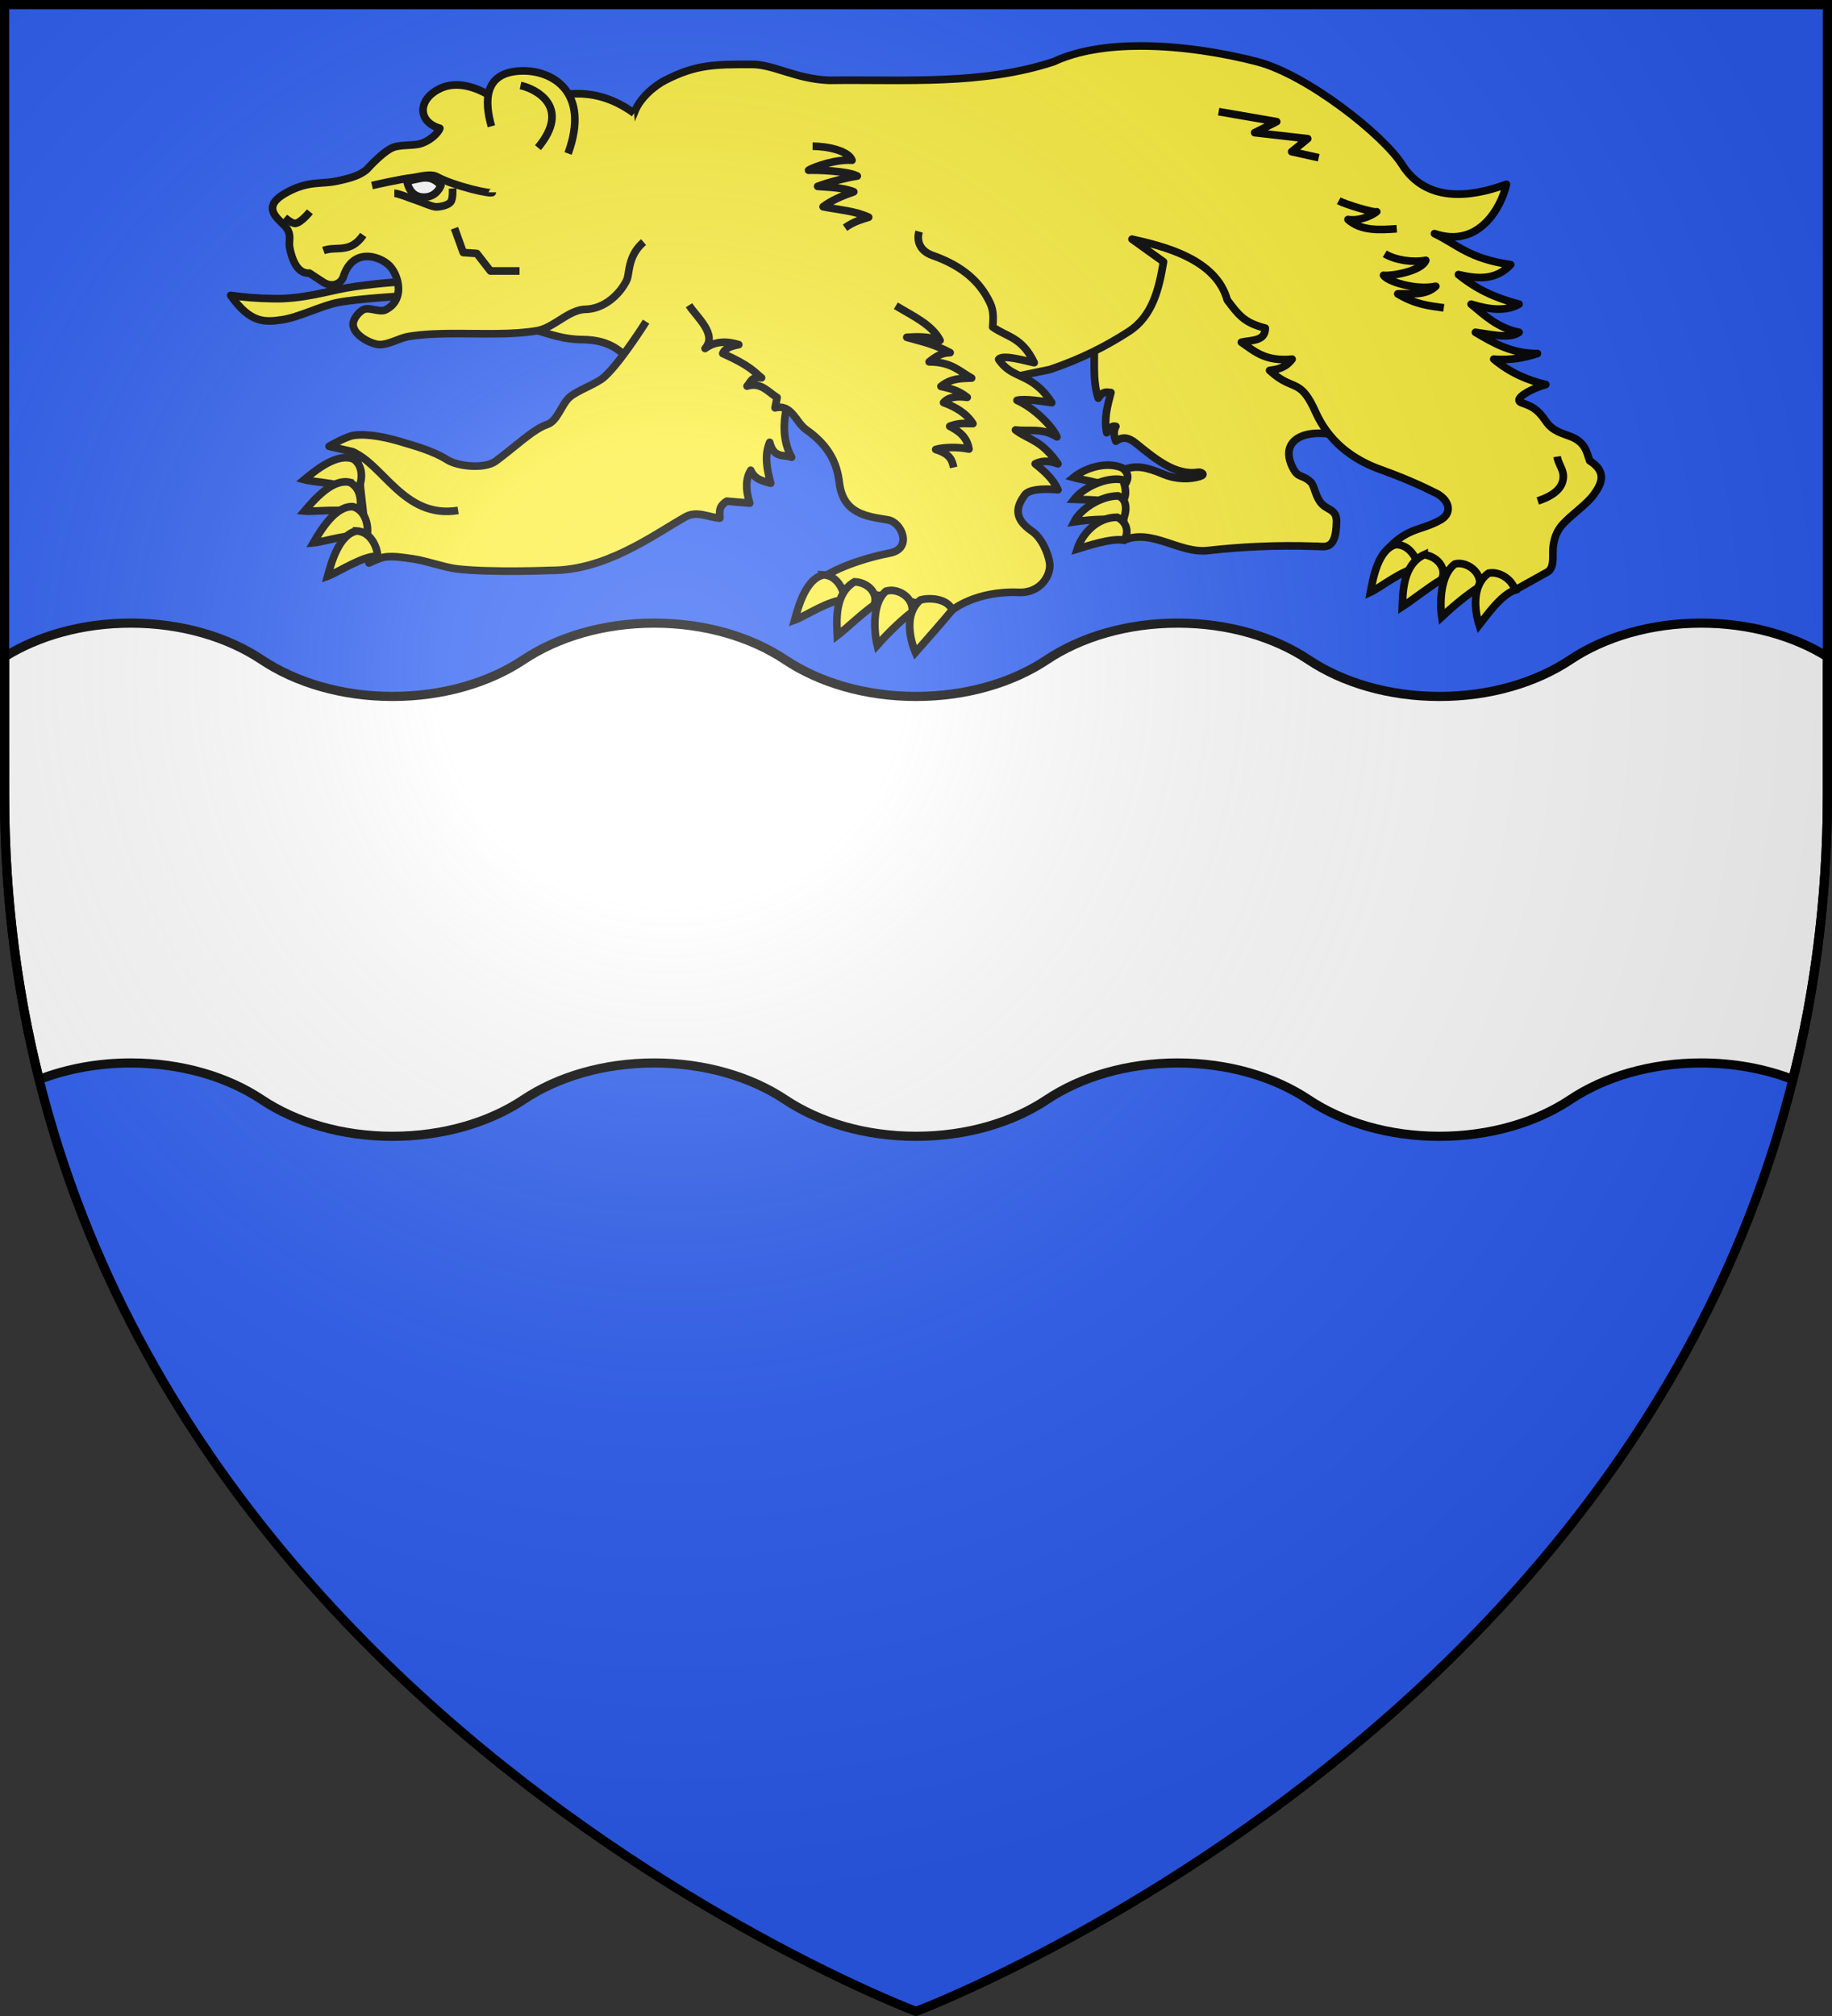
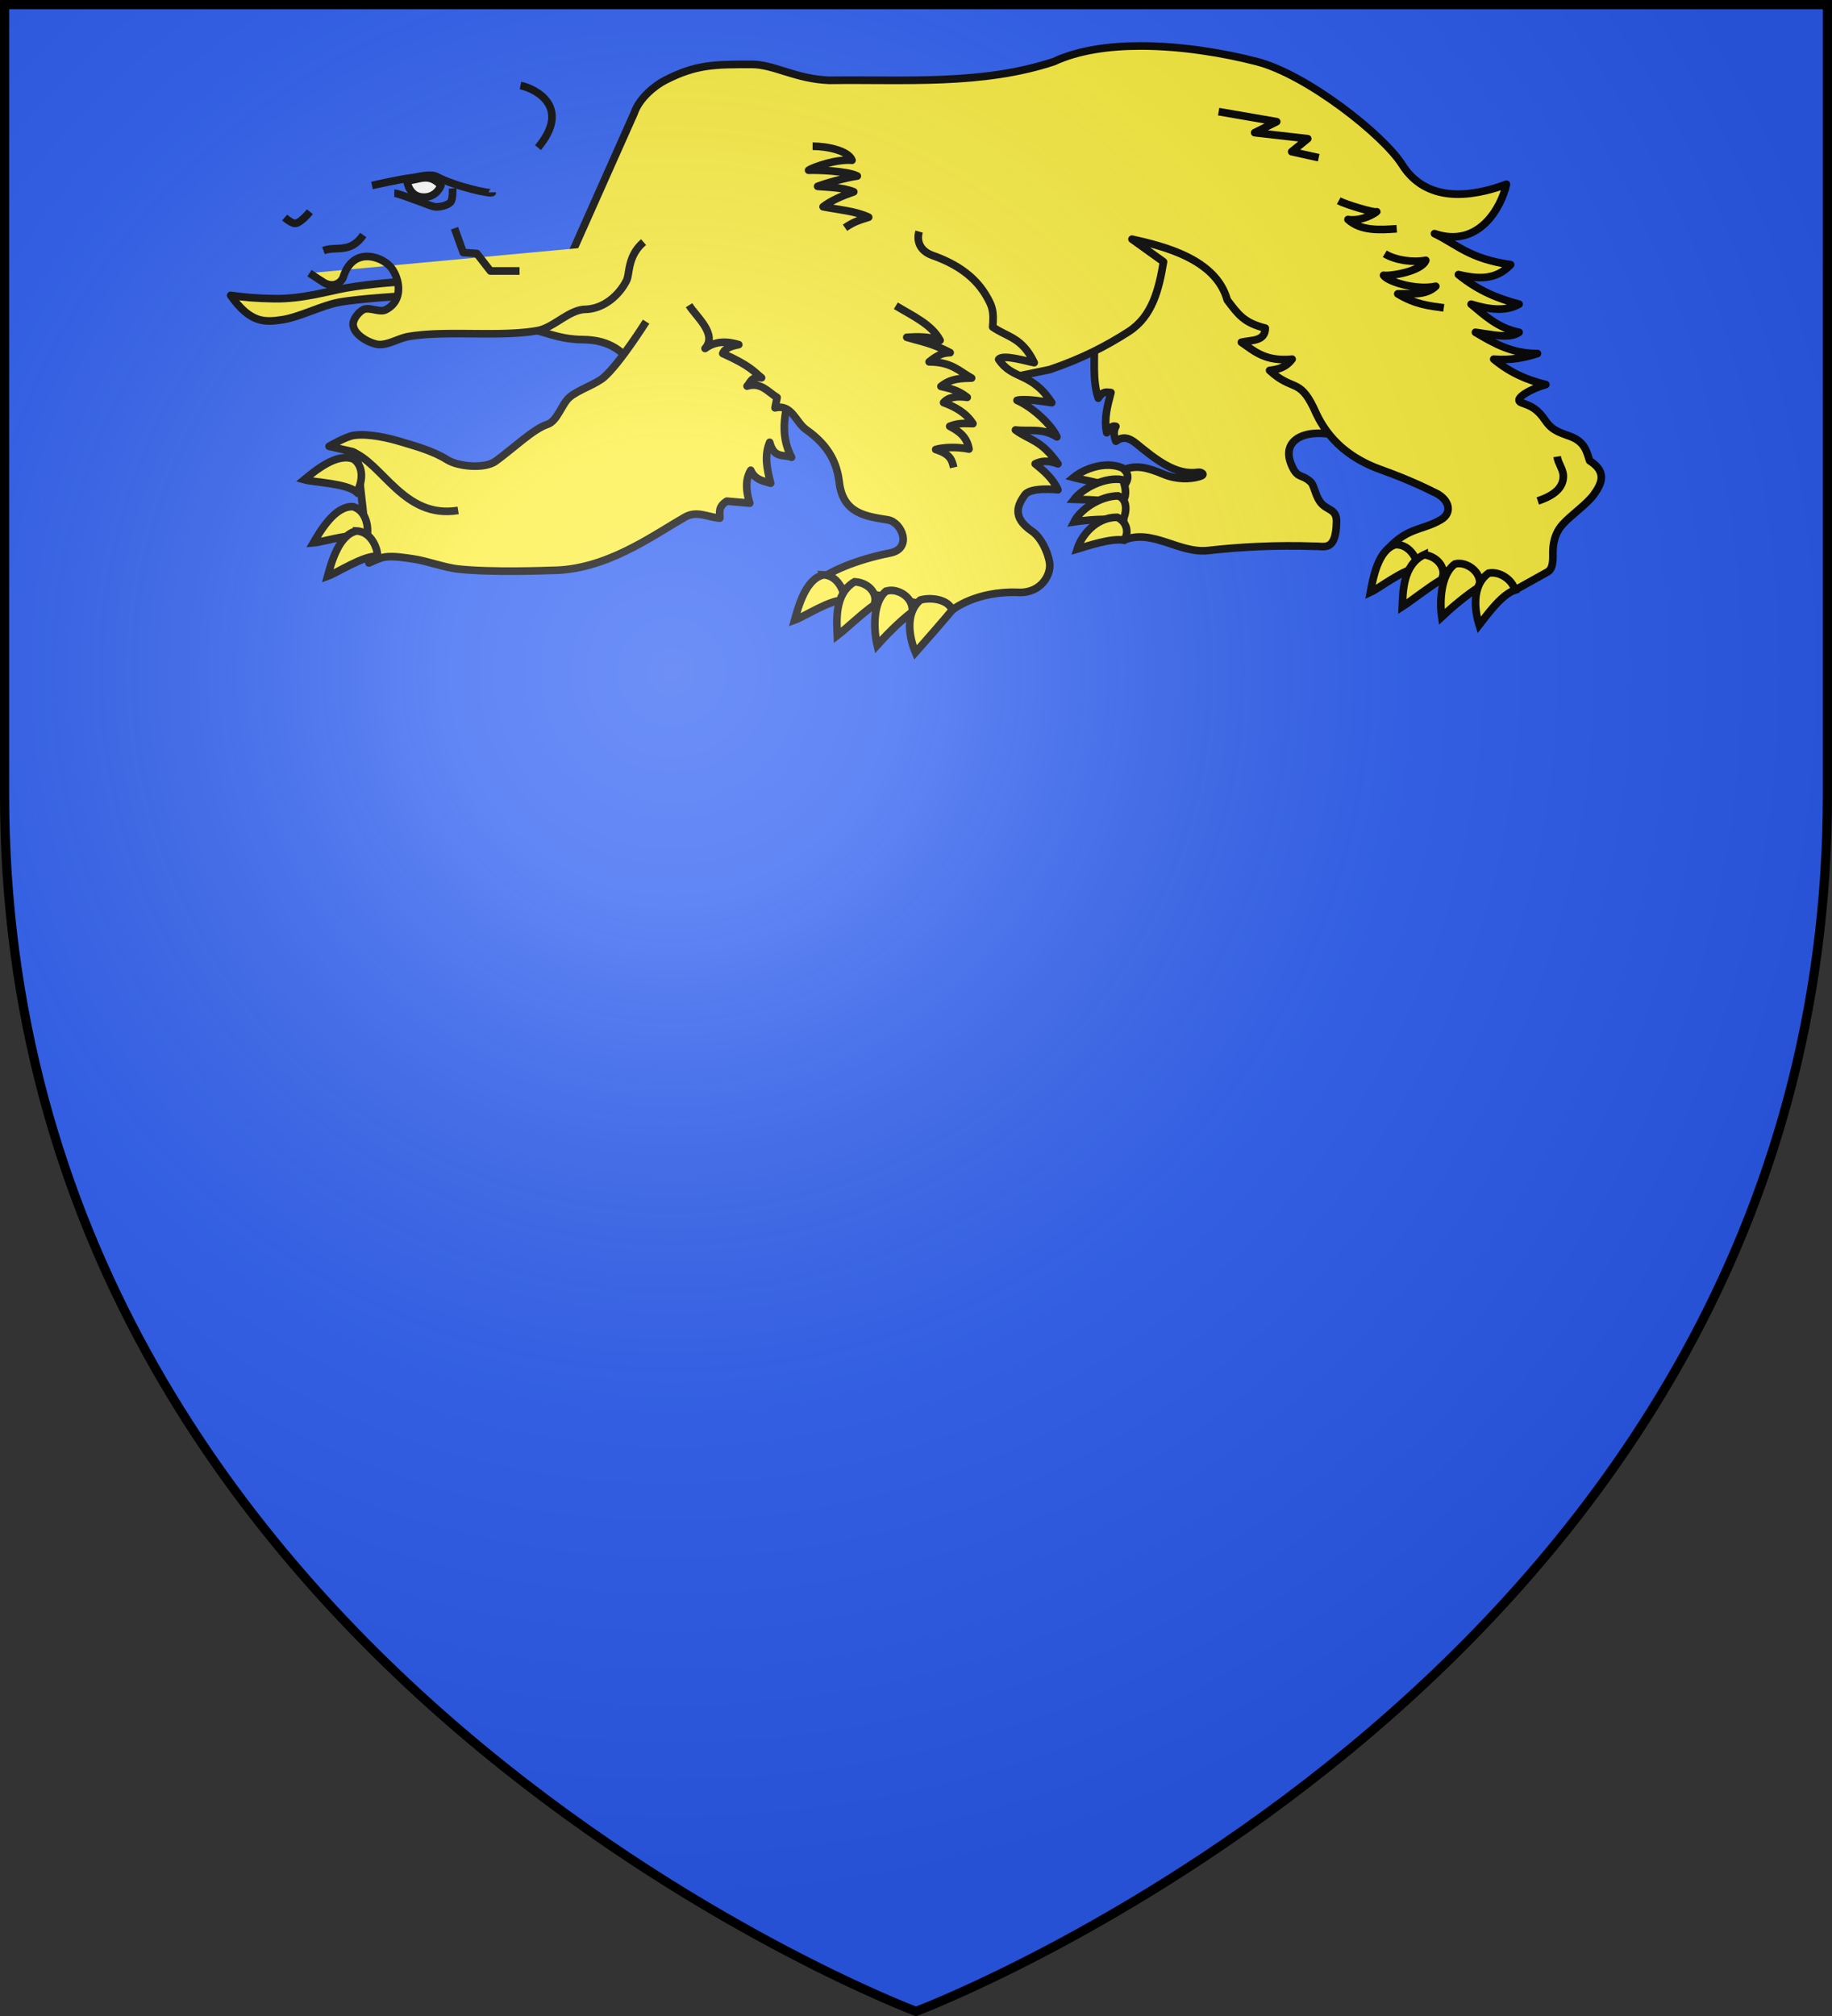
<svg xmlns="http://www.w3.org/2000/svg" xmlns:xlink="http://www.w3.org/1999/xlink" width="600" height="660" version="1.0">
  <rect width="100%" height="100%" fill="#333333" stroke="none" />
  <defs>
    <path id="b" d="M-298.5-298.5h597V-40C298.5 246.31 0 358.5 0 358.5S-298.5 246.31-298.5-40v-258.5z" />
-     <path d="M2.922 27.672c0-5.951 2.317-9.843 5.579-11.012 1.448-.519 3.307-.273 5.018 1.447 2.119 2.129 2.736 7.993-3.483 9.121.658-.956.619-3.081-.714-3.787-.99-.524-2.113-.253-2.676.123-.824.552-1.729 2.106-1.679 4.108H2.922z" id="a" />
    <radialGradient id="c" gradientUnits="userSpaceOnUse" cx="-80" cy="-80" r="405">
      <stop style="stop-color:#fff;stop-opacity:.31" offset="0" />
      <stop style="stop-color:#fff;stop-opacity:.25" offset=".19" />
      <stop style="stop-color:#6b6b6b;stop-opacity:.125" offset=".6" />
      <stop style="stop-color:#000;stop-opacity:.125" offset="1" />
    </radialGradient>
  </defs>
  <g transform="translate(300 300)">
    <use xlink:href="#b" style="fill:#2b5df2" width="600" height="660" />
-     <path style="fill:#fff;fill-opacity:1;fill-rule:evenodd;stroke:#000;stroke-width:3;stroke-linecap:butt;stroke-linejoin:miter;stroke-opacity:1;display:inline" d="M42.844 204c-15.88 0-30.355 4.164-41.344 11.031V260c0 33.474 4.097 64.578 11.344 93.406 8.901-3.445 19.111-5.406 30-5.406 16.612 0 31.722 4.559 42.875 12 11.153 7.441 26.231 12 42.844 12 16.612 0 31.722-4.559 42.875-12 11.152-7.441 26.231-12 42.843-12 16.612 0 31.722 4.559 42.875 12 11.153 7.441 26.232 12 42.844 12 16.612 0 31.691-4.559 42.844-12 11.153-7.441 26.263-12 42.875-12s31.69 4.559 42.844 12c11.152 7.441 26.262 12 42.875 12 16.612 0 31.69-4.559 42.843-12 11.153-7.441 26.263-12 42.875-12 10.889 0 21.099 1.961 30 5.406C594.403 324.578 598.5 293.474 598.5 260v-44.969C587.511 208.164 573.036 204 557.156 204c-16.612 0-31.722 4.559-42.875 12-11.153 7.441-26.231 12-42.843 12-16.613 0-31.723-4.559-42.875-12-11.153-7.441-26.232-12-42.844-12-16.612 0-31.722 4.559-42.875 12-11.153 7.441-26.232 12-42.844 12-16.612 0-31.691-4.559-42.844-12-11.153-7.441-26.263-12-42.875-12s-31.69 4.559-42.844 12c-11.152 7.441-26.262 12-42.875 12-16.612 0-31.69-4.559-42.843-12-11.153-7.441-26.263-12-42.875-12z" transform="translate(-300 -300)" />
  </g>
  <path d="M1232.77 590c-13.34-4.418-22.807-.295-19.046 8.542 2.01 4.723 3.19 2.8 6.233 5.54 1.19.971 1.482 4.183 3.12 6.511 2.127 3.025 5.491 2.158 5.422 6.533-.16 10.117-4.176 7.918-7.157 8.08-12.406-.435-24.489.199-34.86 1.386-9.544 1.093-18.254-7.246-27.614-3.404l-.322-22.915c4.255-1.826 7.827-.926 13.39 1.385 4.14 1.72 8.576 1.676 11.775.693 2.204-.677.277-1.504-.462-1.385-7.446 1.198-14.051-4.28-20.431-9.466-2.428-1.973-4.42-2.282-6.58-.692-.649-1.616-.883-3.233 0-4.849-1.68-.44-2.18 1.086-3.001 2.078-.963-4.59.252-8.869 1.385-13.16-1.31-.061-2.553-.723-4.156 1.848-2.025-6.127-1-12.762-1.385-19.162l24.241-46.866L1232.77 590z" style="fill:#fcef3c;fill-opacity:1;stroke:#000;stroke-width:2.5;stroke-linejoin:round;stroke-miterlimit:4;stroke-dasharray:none;stroke-opacity:1;display:inline" transform="translate(-790.774 -446.364)" />
  <path style="fill:#fcef3c;fill-opacity:1;stroke:#000;stroke-width:2.5;stroke-linejoin:round;stroke-miterlimit:4;stroke-dasharray:none;stroke-opacity:1;display:inline" d="M1164.239 461.413c-10.386.01-20.404 1.437-28.313 5.125-23.554 7.802-48.913 5.793-73.468 6.125-11.097-.403-18.179-5.218-25.47-5.218-12.065 0-18.161-.039-28.406 5.218-3.16 1.622-8.426 5.719-10.125 10.782L966.77 554.6c4.381 1.237 8.646 2.895 14.719 2.937 9.524.067 13.39 4.253 17.281 8.813 7.253 8.498 20.218 7.476 32 8.187l56.5 2.594 47.344-9.781c10.384-3.54 18.217-7.549 25.781-12.406 7.82-5.022 9.95-13.93 11.438-22.875l-10.313-7.407c10.158 2.287 27.497 6.393 31.188 19.907 3.625 4.773 5.469 7.47 12.468 9.218-.051 4.425-4.549 3.85-7.843 4.625 4.257 2.897 7.776 6.39 16.624 5.532-2.185 2.892-4.762 3.358-7.375 3.687 7.443 6.867 9.615 2.456 14.313 12.031 1.543 3.146 5.56 14.559 22.156 20.47 10.318 3.674 17.063 7.218 17.063 7.218 5.276 2.134 6.63 6.791 2.562 9.156-6.63 3.856-11.36 2.19-18.718 11.156l43 11.875 10.562-5.875c1.415-.784 1.91-2.46 1.844-5.53-.078-3.588.49-7.092 3.25-10.157 2.622-2.913 7.933-6.59 10.156-9.688 2.526-3.52 4.462-7.4-1.375-11.093-.964-2.962-1.529-6.023-6.031-7.844-2.86-1.157-5.998-1.695-8.313-5.094-2.795-4.104-4.612-4.849-7.843-6-3.484-1.241 3.555-4.835 7.843-6-5.968-1.402-11.708-3.84-17.062-8.312 5.464.424 10.075-.428 14.312-1.844-8.36.075-14.36-3.4-20.312-6.938 5.338.71 11.301 2.201 14.312 0-6.91-1.401-11.182-5.444-15.718-9.218 5.73 1.74 11.21 2.536 15.718 0-6.618-1.723-13.257-4.296-19.875-9.688 6.148 1.416 12.16 2.013 17.094-3.25-13.62-1.938-17.415-6.555-24.938-10.156 14.494 4.948 21.909-8.625 23.563-16.156-12.039 4.454-26.359 5.959-34.188-6.47-6.075-9.644-31.113-29.434-47.53-33.687-10.862-2.813-24.835-5.137-38.188-5.125z" transform="translate(-790.774 -446.364)" />
  <path d="M1050.366 572.564c-2.247 7.144-4.644 15.672-.327 23.508-2.541-1.044-5.751.586-7.183-4.897-1.85 4.462-.844 8.924.327 13.386-2.504-.762-5.206-1.124-6.53-4.245-1.611 2.69-1.794 6.238-.327 10.775l-7.51-.653c-2.937 1.85-2.27 3.7-2.285 5.55-3.809-.216-7.466-2.6-11.427-.326-11.2 6.427-26.086 17.44-43.82 17.44 0 0-19.427.794-30.621-.462-4.392-.493-9.993-2.622-14.366-3.265-2.817-.415-6.65-1.065-9.468-.653-1.656.241-5.224 1.959-5.224 1.959l-3.592-31.997c-.178-1.524.688-3.895-2.285-4.57l-7.183-1.633s5.512-3.228 8.162-3.592c4.804-.659 11.368.85 15.999 2.286 3.674 1.14 9.632 2.644 14.529 5.713 3.652 2.289 12.348 3.023 15.835.49 5.954-4.326 12.416-10.602 16.978-12.08 3.245-1.052 4.64-6.54 7.182-8.816 2.693-2.41 8.73-4.288 11.428-6.693 5.299-4.723 13.713-18.12 13.713-18.12M866.326 543.068c6.481 9.231 11.247 8.782 16.763 7.997 5.524-.786 12.978-4.645 18.454-5.69 6.755-1.29 22.3-2.153 22.3-2.153v-4.768s-11.825.785-19.532 2.153c-6.046 1.074-14.493 3.707-23.837 3.537-6.21-.112-9.633-.471-14.148-1.076z" style="fill:#fcef3c;fill-opacity:1;stroke:#000;stroke-width:2.5;stroke-linejoin:round;stroke-miterlimit:4;stroke-dasharray:none;stroke-opacity:1;display:inline" transform="translate(-790.774 -446.364)" />
-   <path d="M1001.557 525.628c-5.328 4.588-4.49 10.283-5.541 12.467-2.125 4.416-7.15 9.392-13.543 9.543-5.418.129-10.355 6.021-15.69 6.97-12.519 2.223-29.807-.205-42.336 1.956-3.282.566-7.223 3.219-10.466 2.463-2.959-.689-7.161-3.143-7.542-6.157-.226-1.792 1.65-4.21 3.233-5.079 1.942-1.066 5.404.99 7.387 0 6.424-3.207 4.337-11.167 1.386-14.314-2.94-3.134-12.022-6.447-15.237 3.538-.645 2.003-3.41 3.76-6.62 1.696a526.405 526.405 0 0 1-4.462-2.925c-3.208.178-5.36-2.739-6.465-8.311-.486-2.453.993-4.514-1.847-7.388-2.627-2.66-7.242-6.132.517-10.511 7.518-4.243 11.346-2.696 17.356-4.047 3.374-.759 6.706-1.545 9.234-3.694 0 0 5.208-5.843 8.583-7.197 2.189-.878 6.203-.584 8.501-1.114 3.462-.798 6.43-3.777 6.816-5.161-7.557-2.18-7.25-9.846.551-13.216 8.607-3.719 19.747 4.25 21.707 7.847 13.201-5.262 26.416-10.402 41.374.437" style="fill:#fcef3c;fill-opacity:1;stroke:#000;stroke-width:2.5;stroke-linejoin:round;stroke-miterlimit:4;stroke-dasharray:none;stroke-opacity:1;display:inline" transform="translate(-790.774 -446.364)" />
-   <path d="M976.824 496.61c7.413-20.22-5.231-27.468-15.577-27.02-11.973.517-11.875 9.808-9.537 18.12" style="fill:#fcef3c;fill-opacity:1;stroke:#000;stroke-width:2.5;stroke-linejoin:round;stroke-miterlimit:4;stroke-dasharray:none;stroke-opacity:1;display:inline" transform="translate(-790.774 -446.364)" />
+   <path d="M1001.557 525.628c-5.328 4.588-4.49 10.283-5.541 12.467-2.125 4.416-7.15 9.392-13.543 9.543-5.418.129-10.355 6.021-15.69 6.97-12.519 2.223-29.807-.205-42.336 1.956-3.282.566-7.223 3.219-10.466 2.463-2.959-.689-7.161-3.143-7.542-6.157-.226-1.792 1.65-4.21 3.233-5.079 1.942-1.066 5.404.99 7.387 0 6.424-3.207 4.337-11.167 1.386-14.314-2.94-3.134-12.022-6.447-15.237 3.538-.645 2.003-3.41 3.76-6.62 1.696a526.405 526.405 0 0 1-4.462-2.925" style="fill:#fcef3c;fill-opacity:1;stroke:#000;stroke-width:2.5;stroke-linejoin:round;stroke-miterlimit:4;stroke-dasharray:none;stroke-opacity:1;display:inline" transform="translate(-790.774 -446.364)" />
  <path d="M961.247 474.358c5.08 1.063 16.759 7.092 5.722 20.345M939.63 521.089l2.861 7.947 4.451.318 4.45 5.722h9.537M896.715 528.4c4.344-1.605 8.689 1.135 13.033-5.086M883.999 517.592s2.306 2.012 3.497 1.907c1.825-.16 4.768-3.815 4.768-3.815M912.61 507.101s9.076-2.084 13.033-2.543c2.465-.286 6.087-1.506 8.265-.318 5.607 3.059 18.12 5.912 18.12 5.087" style="fill:none;fill-opacity:1;stroke:#000;stroke-width:2.5;stroke-linejoin:round;stroke-miterlimit:4;stroke-dasharray:none;stroke-opacity:1;display:inline" transform="translate(-790.774 -446.364)" />
  <path d="M919.92 509.644c1.273 0 4.901 1.544 6.995 2.226 2.007.654 5.404 2.225 6.675 2.225 1.272 0 3.803-.432 4.769-1.59.864-1.035.636-4.45.636-4.45" style="fill:none;fill-opacity:1;stroke:#000;stroke-width:2.5;stroke-linejoin:round;stroke-miterlimit:4;stroke-dasharray:none;stroke-opacity:1;display:inline" transform="translate(-790.774 -446.364)" />
  <path d="M924.054 505.512s.51 5.296 5.404 5.404c4.378.095 5.722-3.815 5.722-3.815-4.001-4.476-7.42-1.658-11.126-1.59z" style="fill:#fff;fill-opacity:1;stroke:#000;stroke-width:2.5;stroke-linejoin:round;stroke-miterlimit:4;stroke-dasharray:none;stroke-opacity:1;display:inline" transform="translate(-790.774 -446.364)" />
  <path d="m1189.891 482.917 19.009 3.278-7.21 3.605 17.37 1.966-5.244 4.26 8.849 1.967M1229.22 512.086c2.262 1.244 12.05 4.142 12.454 3.605-2.638 1.864-6.415 3.065-9.42 2.537 4.158 3.803 10.352 3.441 15.974 3.035M1244.295 529.456c3.44 2.059 9.058 2.952 13.44 2.136-1.36 3.685-11.857 5.269-13.839 4.903 1.23 2.026 10.638 4.994 17.114 3.587-3.46 3.225-8.207 2.306-12.454 2.484 5.769 3.511 10.378 3.93 15.076 4.588M1294.411 610.369c6.597-2.175 8.354-5.163 8.368-8.093.01-2.267-1.671-4.051-2.033-6.421" style="fill:none;fill-opacity:1;stroke:#000;stroke-width:2.5;stroke-linejoin:round;stroke-miterlimit:4;stroke-dasharray:none;stroke-opacity:1;display:inline" transform="translate(-790.774 -446.364)" />
  <path d="M1016.437 546.288c2.456 3.87 9.426 9.515 5.254 14.165 3.415-2.53 7.216-2.396 11.037-1.267-2.418.464-4.546 1.148-5.241 2.904 9.09 4.057 10.177 5.95 12.708 7.957-3.579-.425-3.556 1.551-4.751 2.715 4.599-1.392 6.84 1.93 9.842 3.734l-.678 3.394c5.513-1.332 6.788 4.752 10.182 7.128 7.95 5.564 10.18 11.629 10.861 17.31 1.242 10.371 9.07 11.09 15.952 12.244 4.573.767 8.105 9.384.68 10.835-10.632 2.078-20.785 6.201-24.099 9.843l44.463 8.825s7.637-6.333 21.722-5.77c7.433.29 10.663-5.868 10.182-9.504-.471-3.569-2.79-8.5-5.77-10.521-6.958-4.721-4.455-8.9-2.375-11.88 1.887-2.704 10.86-1.697 10.86-1.697-1.665-3.651-4.517-6.117-7.466-8.485 1.808-.851 3.934-1.305 7.467 0-5.619-8.027-9.278-7.62-13.916-11.089 4.406.532 8.751-.776 13.576 2.264-1.64-3.715-7.598-9.527-13.069-11.965 2.703-.677 8.996.444 11.372.765-6.657-10.259-12.742-7.243-17.378-14.178 1.313-1.809 9.454.72 11.634 1.078-4.018-8.389-8.811-8.31-13.602-11.677.476-5.346-.246-6.84-1.697-9.503-3.563-6.538-9.607-10.961-17.989-13.916-4.194-1.48-5.277-4.78-4.412-7.807" style="fill:#fcef3c;fill-opacity:1;stroke:#000;stroke-width:2.5;stroke-linejoin:round;stroke-miterlimit:4;stroke-dasharray:none;stroke-opacity:1;display:inline" transform="translate(-790.774 -446.364)" />
  <path d="M1084.167 546.462c5.528 3.342 11.853 6.186 14.491 11.335-3.635-1.278-7.27-1.236-10.904-1.004 4.457 1.326 8.33 1.923 14.204 5.021-1.753.055-3.629.325-6.887 3.013 7.51.048 9.937 3.144 13.918 5.31-3.348.114-6.696.019-10.044 2.725 2.767.682 5.475 1.07 8.609 3.587-3.45-.467-6.207-.102-7.748 1.722 4.039 1.461 7.481 3.52 9.613 6.887-2.49-.02-4.339-.381-7.604.86 2.905 1.577 5.622 3.302 6.313 7.462-3.81-.797-8.622-.587-10.904.143 4.92 1.531 5.372 3.616 5.882 5.883M1056.906 494.236c4.937.012 11.775 1.49 12.913 4.591-4.845-.429-12.493 2.097-14.219 3.276 2.182-.139 12.786.171 15.94 1.89-3.533.505-9.918 2.207-12.974 3.38 3.33.298 8.122.295 11.827 1.785-3.803 1.316-7.458 2.888-10.044 4.89 5.075 1.01 10.63 1.38 14.922 3.431-2.391.79-4.621 1.277-7.748 3.444M905.728 594.113c10.387 3.643 17.177 22.297 35.099 19.353" style="fill:none;fill-opacity:1;stroke:#000;stroke-width:2.5;stroke-linejoin:round;stroke-miterlimit:4;stroke-dasharray:none;stroke-opacity:1;display:inline" transform="translate(-790.774 -446.364)" />
  <path d="M1247.79 624.672c-5.698 1.681-7.358 11.09-8.187 15.581 3.044-1.382 11.338-7.978 15.689-7.887.083-1.823-2.354-7.921-7.502-7.694z" style="fill:#fcef3c;fill-opacity:1;stroke:#000;stroke-width:2.5;stroke-miterlimit:4;stroke-dasharray:none;stroke-opacity:1;display:inline" transform="translate(-790.774 -446.364)" />
  <path style="fill:#fcef3c;fill-opacity:1;stroke:#000;stroke-width:2.5;stroke-miterlimit:4;stroke-dasharray:none;stroke-opacity:1;display:inline" d="M1257.217 627.95c-7.058 3.284-6.981 12.466-7.176 17.03 2.822-1.793 9.15-6.805 12.784-8.833 1.819-2.991-.509-7.405-5.608-8.196zM1267.293 631.004c-4.84 3.444-5.011 12.795-4.332 17.313 2.428-2.299 7.955-7.15 12.373-9.856.992-4.976-4.53-8.454-8.041-7.457z" transform="translate(-790.774 -446.364)" />
  <path style="fill:#fcef3c;fill-opacity:1;stroke:#000;stroke-width:2.5;stroke-miterlimit:4;stroke-dasharray:none;stroke-opacity:1;display:inline" d="M1278.31 634.009c-5.757 4.051-4.491 12.592-3.086 16.973 2.085-2.614 7.139-9.972 11.744-11.453-1.092-3.708-5.29-6.2-8.658-5.52zM1060.53 634.57c-5.823 1.178-8.297 10.406-9.514 14.809 3.153-1.113 11.99-6.96 16.316-6.49.242-1.809-1.654-8.097-6.803-8.32z" transform="translate(-790.774 -446.364)" />
  <path d="M1070.68 636.827c-6.746 3.886-5.869 13.026-5.665 17.59 2.655-2.032 8.522-7.577 11.965-9.913 1.552-3.14-1.152-7.333-6.3-7.677zM1080.878 639.957c-4.52 3.853-3.877 13.184-2.806 17.625 2.218-2.502 7.301-7.817 11.467-10.897.555-5.043-5.25-8.027-8.66-6.728z" style="fill:#fcef3c;fill-opacity:1;stroke:#000;stroke-width:2.5;stroke-miterlimit:4;stroke-dasharray:none;stroke-opacity:1;display:inline" transform="translate(-790.774 -446.364)" />
  <path d="M1092.19 642.803c-5.382 4.538-3.376 12.936-1.594 17.178 2.261-2.527 9.513-10.828 12.05-13.906-1.41-3.598-7.16-4.242-10.456-3.272z" style="fill:#fcef3c;fill-opacity:1;stroke:#000;stroke-width:2.5;stroke-miterlimit:4;stroke-dasharray:none;stroke-opacity:1;display:inline" transform="translate(-790.774 -446.364)" />
  <path d="M1158.351 599.561c-5.445-2.374-12.488.227-16.01 3.136 3.22.897 11.435 1.872 14.709 4.738 1.235-1.342 5.392-4.738 1.301-7.874z" style="fill:#fcef3c;fill-opacity:1;stroke:#000;stroke-width:2.5;stroke-miterlimit:4;stroke-dasharray:none;stroke-opacity:1;display:inline" transform="translate(-790.774 -446.364)" />
  <path style="fill:#fcef3c;fill-opacity:1;stroke:#000;stroke-width:2.5;stroke-miterlimit:4;stroke-dasharray:none;stroke-opacity:1;display:inline" d="M1158.488 603.43c-5.84-1.088-13.172 2.805-15.95 6.431 3.34.15 10.441-.157 14.276 1.9 3.207-1.407 2.964-5.12 1.674-8.33z" transform="translate(-790.774 -446.364)" />
  <path d="M1156.974 608.709c-5.94.045-12.401 4.419-14.436 8.509 3.307-.49 11.575-1.464 15.732-.177 1.425-2.222 2.152-7.134-1.296-8.332z" style="fill:#fcef3c;fill-opacity:1;stroke:#000;stroke-width:2.5;stroke-miterlimit:4;stroke-dasharray:none;stroke-opacity:1;display:inline" transform="translate(-790.774 -446.364)" />
  <path style="fill:#fcef3c;fill-opacity:1;stroke:#000;stroke-width:2.5;stroke-miterlimit:4;stroke-dasharray:none;stroke-opacity:1;display:inline" d="M1156.645 615.712c-7.04.017-11.701 6.005-13.063 10.4 3.207-.946 10.99-3.62 15.286-2.924 1.851-2.39.926-6.1-2.223-7.476z" transform="translate(-790.774 -446.364)" />
  <path d="M906.71 596.729c-5.445-2.374-12.765 3.765-16.287 6.674 3.22.897 13.814 1.176 17.089 4.042 1.235-1.342 3.288-7.58-.802-10.716z" style="fill:#fcef3c;fill-opacity:1;stroke:#000;stroke-width:2.5;stroke-miterlimit:4;stroke-dasharray:none;stroke-opacity:1;display:inline" transform="translate(-790.774 -446.364)" />
-   <path style="fill:#fcef3c;fill-opacity:1;stroke:#000;stroke-width:2.5;stroke-miterlimit:4;stroke-dasharray:none;stroke-opacity:1;display:inline" d="M905.384 604.284c-5.775-1.393-11.917 5.924-14.88 9.4 3.327.325 13.808-1.24 17.53 1.014.983-1.536 1.922-8.036-2.65-10.414z" transform="translate(-790.774 -446.364)" />
  <path d="M906.434 612.243c-5.93-.369-10.707 7.904-13.022 11.842 3.333-.259 13.383-3.62 17.44-2.046.702-1.684.498-8.249-4.418-9.796z" style="fill:#fcef3c;fill-opacity:1;stroke:#000;stroke-width:2.5;stroke-miterlimit:4;stroke-dasharray:none;stroke-opacity:1;display:inline" transform="translate(-790.774 -446.364)" />
  <path style="fill:#fcef3c;fill-opacity:1;stroke:#000;stroke-width:2.5;stroke-miterlimit:4;stroke-dasharray:none;stroke-opacity:1;display:inline" d="M907.578 620.2c-5.822 1.178-8.296 10.405-9.513 14.809 3.153-1.113 11.99-6.96 16.316-6.49.242-1.809-1.654-8.097-6.803-8.32z" transform="translate(-790.774 -446.364)" />
  <use xlink:href="#b" style="fill:url(#c)" width="600" height="660" transform="translate(300 300)" />
  <use xlink:href="#b" style="fill:none;stroke:#000;stroke-width:3" width="600" height="660" transform="translate(300 300)" />
</svg>